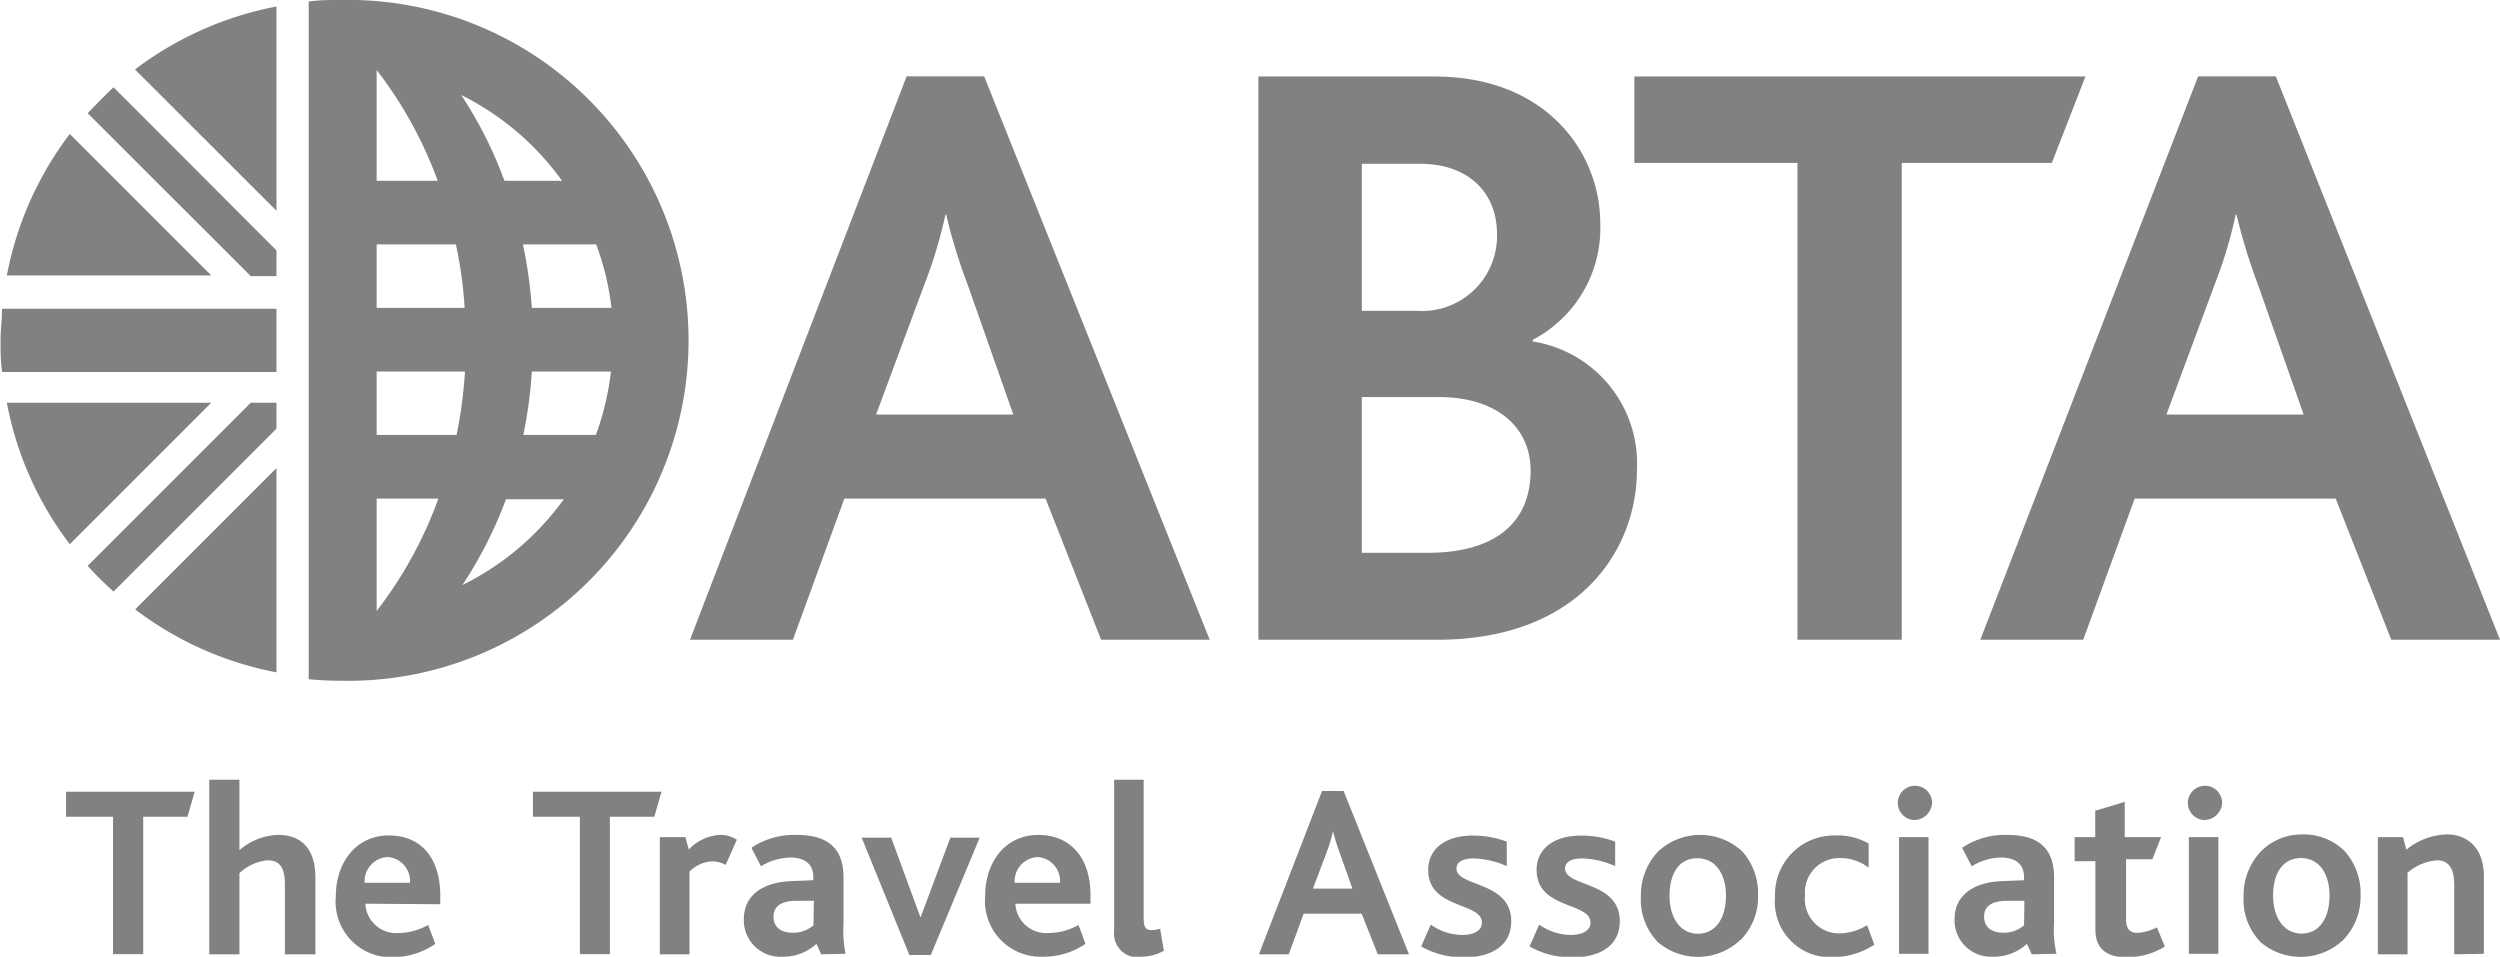
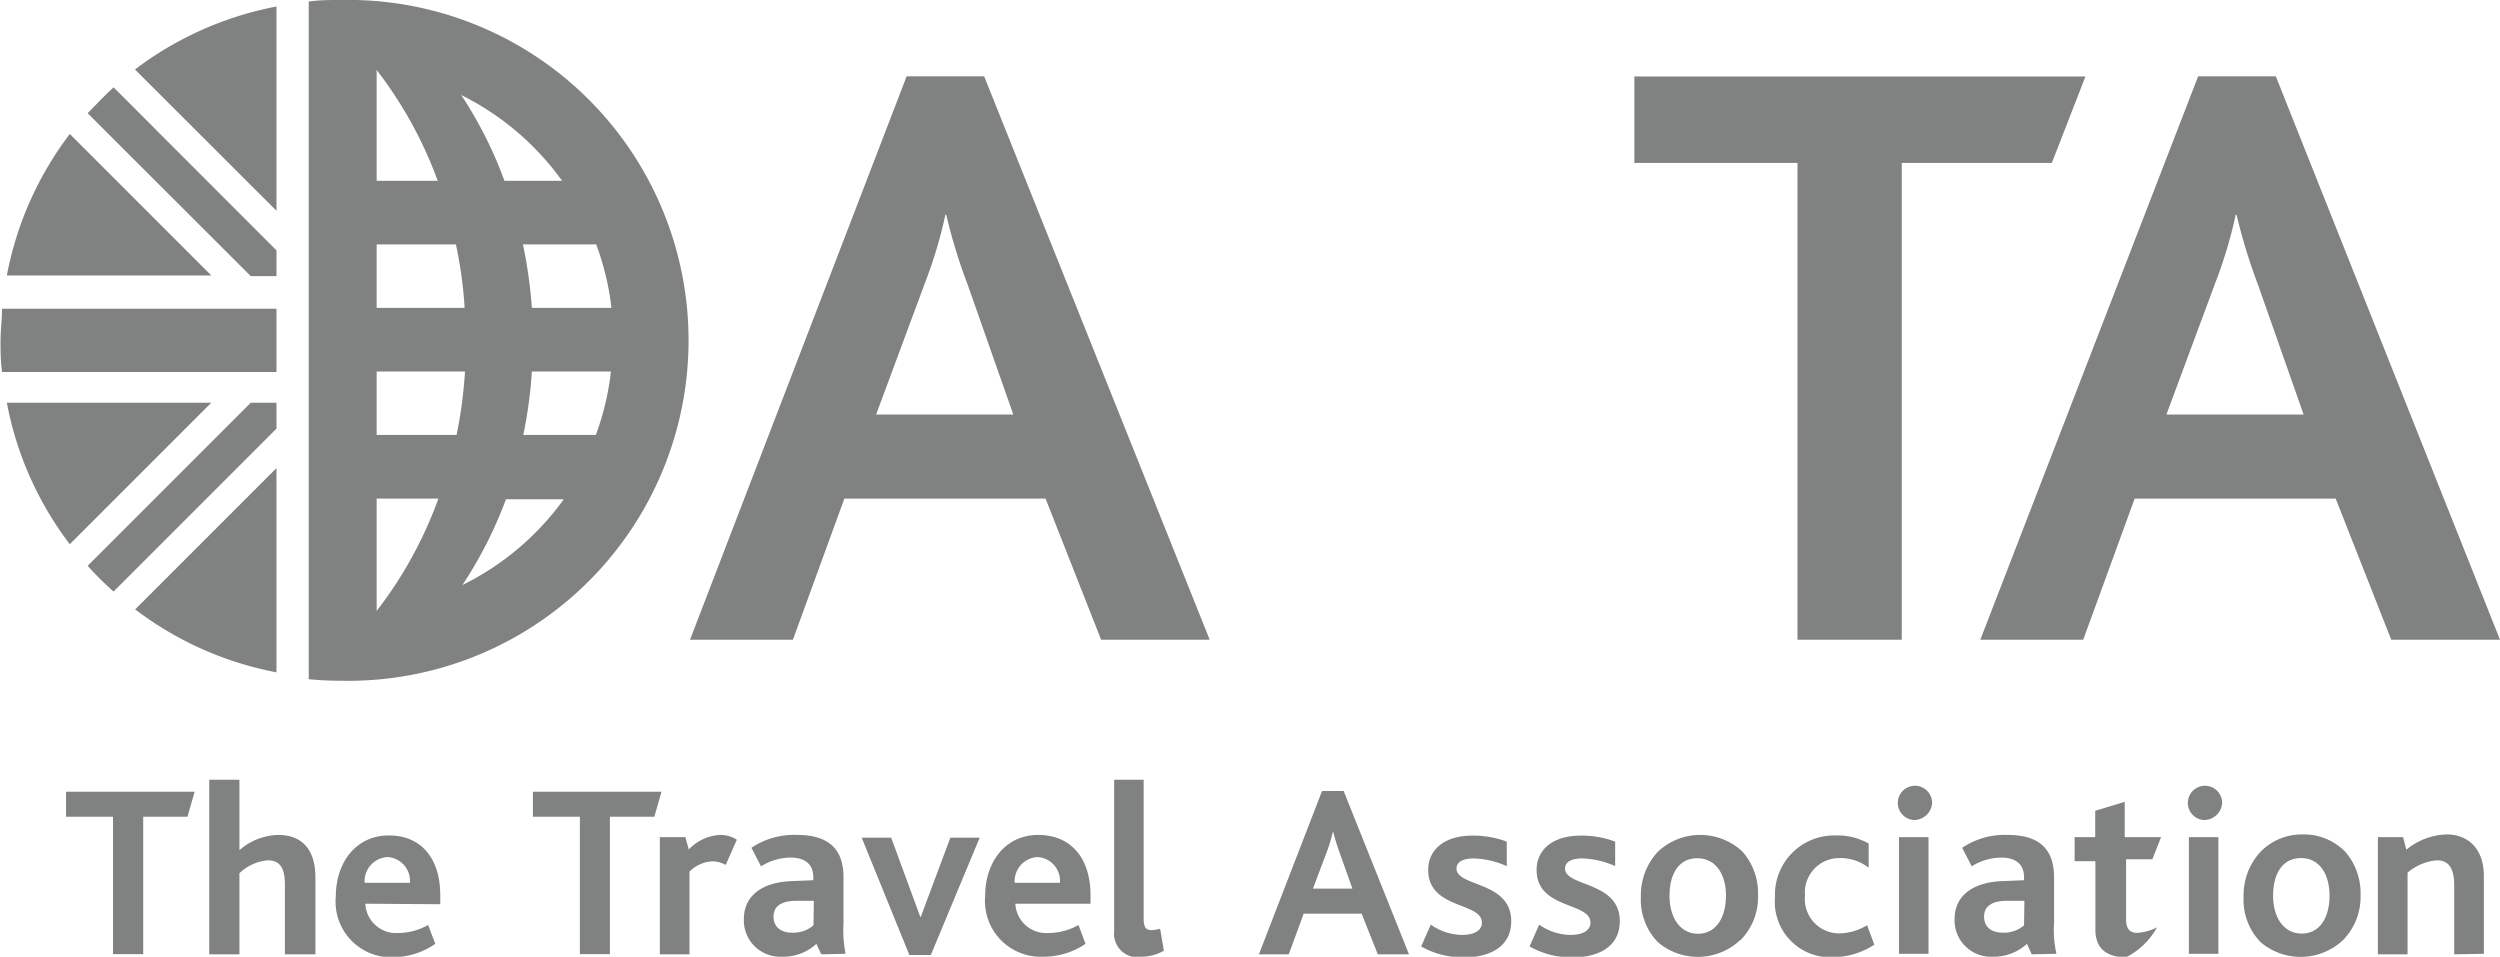
<svg xmlns="http://www.w3.org/2000/svg" id="Layer_1" data-name="Layer 1" viewBox="0 0 145.76 55.78">
  <defs>
    <style>.cls-1{fill:#808181;}</style>
  </defs>
  <title>ABTA</title>
  <polygon class="cls-1" points="10.93 47.62 8.35 47.62 8.35 55.63 6.59 55.63 6.59 47.62 3.85 47.62 3.85 46.16 11.35 46.16 10.93 47.62" />
  <path class="cls-1" d="M17.65,56.83v-4c0-.76-.11-1.48-1-1.48A2.74,2.74,0,0,0,15,52.1v4.73H13.24V46.65H15v4.11a3.55,3.55,0,0,1,2.26-.89c1.05,0,2.17.5,2.17,2.5v4.46Z" transform="translate(-1.04 -1.19)" />
  <path class="cls-1" d="M22.34,53.88a1.8,1.8,0,0,0,1.91,1.71A3.61,3.61,0,0,0,26,55.12l.42,1.1A4.4,4.4,0,0,1,24,57a3.24,3.24,0,0,1-3.38-3.55c0-1.94,1.15-3.55,3.09-3.55s3,1.39,3,3.5v.51Zm1.3-2.72a1.41,1.41,0,0,0-1.34,1.5h2.64a1.39,1.39,0,0,0-1.3-1.5" transform="translate(-1.04 -1.19)" />
  <polygon class="cls-1" points="38.15 47.62 35.56 47.62 35.56 55.63 33.81 55.63 33.81 47.62 31.07 47.62 31.07 46.16 38.57 46.16 38.15 47.62" />
  <path class="cls-1" d="M43.35,51.62a1.58,1.58,0,0,0-.79-.21,2,2,0,0,0-1.32.6v4.82H39.51V50H41l.2.72A2.69,2.69,0,0,1,43,49.87a1.75,1.75,0,0,1,1,.28Z" transform="translate(-1.04 -1.19)" />
  <path class="cls-1" d="M48.92,56.83l-.28-.61a2.85,2.85,0,0,1-2,.75,2.12,2.12,0,0,1-2.23-2.19c0-1.4,1.11-2.17,2.84-2.22l1.21-.05v-.17c0-.83-.57-1.15-1.33-1.15a3.33,3.33,0,0,0-1.72.51l-.56-1.08a4.46,4.46,0,0,1,2.66-.75c1.69,0,2.71.69,2.71,2.47V55a7,7,0,0,0,.12,1.8Zm-.43-3.12-1,0c-.93,0-1.35.34-1.35.92s.39.94,1.11.94a1.8,1.8,0,0,0,1.22-.43Z" transform="translate(-1.04 -1.19)" />
  <polygon class="cls-1" points="54.27 55.68 53.02 55.68 50.24 48.84 51.96 48.84 53.66 53.47 53.68 53.47 55.41 48.84 57.12 48.84 54.27 55.68" />
  <path class="cls-1" d="M60.24,53.88a1.8,1.8,0,0,0,1.91,1.71,3.61,3.61,0,0,0,1.77-.47l.41,1.1a4.35,4.35,0,0,1-2.47.75,3.25,3.25,0,0,1-3.38-3.55c0-1.94,1.15-3.55,3.09-3.55s3.05,1.39,3.05,3.5v.51Zm1.29-2.72a1.41,1.41,0,0,0-1.33,1.5h2.64a1.39,1.39,0,0,0-1.31-1.5" transform="translate(-1.04 -1.19)" />
  <path class="cls-1" d="M67.52,57A1.38,1.38,0,0,1,66,55.47V46.65h1.72v8.06c0,.51.1.71.46.71a2.05,2.05,0,0,0,.5-.08l.22,1.28a2.65,2.65,0,0,1-1.34.35" transform="translate(-1.04 -1.19)" />
  <path class="cls-1" d="M81.37,56.83l-.94-2.37H77.05l-.87,2.37H74.44l3.68-9.52h1.26l3.81,9.52Zm-2.25-6a11.87,11.87,0,0,1-.36-1.18h0a8.65,8.65,0,0,1-.34,1.15L77.59,53h2.3Z" transform="translate(-1.04 -1.19)" />
  <path class="cls-1" d="M86.41,57a4.79,4.79,0,0,1-2.51-.63l.56-1.27a3.22,3.22,0,0,0,1.82.6c.7,0,1.16-.25,1.16-.72,0-1.21-3.13-.76-3.13-3.07,0-1.18.94-2,2.58-2a5.51,5.51,0,0,1,2,.35v1.43a5.07,5.07,0,0,0-1.93-.45c-.59,0-1,.19-1,.59,0,1.08,3.19.72,3.19,3.07,0,1.52-1.29,2.11-2.76,2.11" transform="translate(-1.04 -1.19)" />
  <path class="cls-1" d="M92.73,57a4.79,4.79,0,0,1-2.51-.63l.56-1.27a3.25,3.25,0,0,0,1.82.6c.71,0,1.17-.25,1.17-.72,0-1.21-3.14-.76-3.14-3.07,0-1.18.94-2,2.58-2a5.51,5.51,0,0,1,2,.35v1.43a5,5,0,0,0-1.92-.45c-.6,0-1,.19-1,.59,0,1.08,3.19.72,3.19,3.07,0,1.52-1.29,2.11-2.76,2.11" transform="translate(-1.04 -1.19)" />
  <path class="cls-1" d="M107.88,57a3.23,3.23,0,0,1-3.35-3.51,3.45,3.45,0,0,1,3.52-3.59,3.67,3.67,0,0,1,1.94.47l0,1.41a2.68,2.68,0,0,0-1.71-.56,2,2,0,0,0-2,2.18,2,2,0,0,0,2,2.21,3.15,3.15,0,0,0,1.62-.48l.42,1.14a4.51,4.51,0,0,1-2.39.73" transform="translate(-1.04 -1.19)" />
  <path class="cls-1" d="M112.62,49a1,1,0,1,1,1.07-1,1.06,1.06,0,0,1-1.07,1M111.76,50h1.72v6.8h-1.72Z" transform="translate(-1.04 -1.19)" />
  <path class="cls-1" d="M119.5,56.83l-.28-.61a2.86,2.86,0,0,1-2,.75A2.12,2.12,0,0,1,115,54.78c0-1.4,1.11-2.17,2.84-2.22l1.21-.05v-.17c0-.83-.57-1.15-1.34-1.15a3.29,3.29,0,0,0-1.71.51l-.56-1.08a4.46,4.46,0,0,1,2.66-.75c1.68,0,2.7.69,2.7,2.47V55a6.3,6.3,0,0,0,.14,1.8Zm-.43-3.12-1,0c-.93,0-1.35.34-1.35.92s.39.94,1.11.94a1.8,1.8,0,0,0,1.22-.43Z" transform="translate(-1.04 -1.19)" />
-   <path class="cls-1" d="M125,57c-1.32,0-1.79-.68-1.79-1.6v-4H122V50h1.2V48.46l1.72-.52V50h2.12l-.51,1.29H125V54.8c0,.53.21.78.65.78a2.89,2.89,0,0,0,1.15-.32l.46,1.12A4.22,4.22,0,0,1,125,57" transform="translate(-1.04 -1.19)" />
+   <path class="cls-1" d="M125,57c-1.32,0-1.79-.68-1.79-1.6v-4H122V50h1.2V48.46l1.72-.52V50h2.12l-.51,1.29H125V54.8c0,.53.21.78.65.78a2.89,2.89,0,0,0,1.15-.32A4.22,4.22,0,0,1,125,57" transform="translate(-1.04 -1.19)" />
  <path class="cls-1" d="M129.52,49a1,1,0,1,1,1.08-1,1.06,1.06,0,0,1-1.08,1M128.66,50h1.72v6.8h-1.72Z" transform="translate(-1.04 -1.19)" />
  <path class="cls-1" d="M137.65,56a3.61,3.61,0,0,1-4.8.13,3.55,3.55,0,0,1-1-2.66,3.72,3.72,0,0,1,1-2.63,3.36,3.36,0,0,1,2.41-1,3.4,3.4,0,0,1,2.51,1,3.7,3.7,0,0,1,.9,2.55,3.6,3.6,0,0,1-1,2.59m-2.47-4.76c-1.09,0-1.63.92-1.63,2.19s.62,2.21,1.67,2.21,1.62-.93,1.62-2.21-.6-2.19-1.66-2.19" transform="translate(-1.04 -1.19)" />
  <path class="cls-1" d="M102.5,56a3.6,3.6,0,0,1-4.79.13,3.55,3.55,0,0,1-1-2.66,3.71,3.71,0,0,1,1-2.63,3.6,3.6,0,0,1,4.92,0,3.66,3.66,0,0,1,.91,2.55,3.56,3.56,0,0,1-1,2.59M100,51.23c-1.09,0-1.62.92-1.62,2.19s.62,2.21,1.66,2.21,1.63-.93,1.63-2.21-.61-2.19-1.67-2.19" transform="translate(-1.04 -1.19)" />
  <path class="cls-1" d="M144.13,56.83v-4c0-.7-.13-1.48-1-1.48a3,3,0,0,0-1.72.72v4.76h-1.73V50h1.47l.19.73a3.87,3.87,0,0,1,2.38-.89c1,0,2.14.62,2.14,2.44v4.52Z" transform="translate(-1.04 -1.19)" />
  <path class="cls-1" d="M20.89,1.19c-.62,0-1.24,0-1.85.09V4.47h0V39.54h0v1.25c.61.06,1.23.09,1.85.09a19.85,19.85,0,1,0,0-39.69m7.26,21.66a26.35,26.35,0,0,1-.49,3.7H23v-3.7ZM23,19.14v-3.7h4.62a24.6,24.6,0,0,1,.51,3.7Zm9,3.71h4.66a15.85,15.85,0,0,1-.88,3.7H31.55a26.36,26.36,0,0,0,.5-3.7m0-3.71a27.47,27.47,0,0,0-.52-3.7H35.8a15.63,15.63,0,0,1,.89,3.7Zm1.76-7.41H30.45a24,24,0,0,0-2.52-5,16,16,0,0,1,5.88,5m-7.24,0H23V5.27a24.06,24.06,0,0,1,3.56,6.46M23,36.81V30.26h3.6A24,24,0,0,1,23,36.81ZM28,35.3a24.54,24.54,0,0,0,2.54-5h3.37a16,16,0,0,1-5.91,5" transform="translate(-1.04 -1.19)" />
-   <path class="cls-1" d="M84.83,38.49H74.41V5.65H84.67c6.63,0,9.67,4.54,9.67,8.53A7.34,7.34,0,0,1,90.41,21v.1a7.2,7.2,0,0,1,6.07,7.48c0,4.69-3.38,9.91-11.65,9.91m-1-27.75H80.44v8.57h3.19a4.37,4.37,0,0,0,4.69-4.49c0-2.34-1.6-4.08-4.49-4.08M85,24.34H80.44v9.08h3.84c4,0,6-1.81,6-4.79,0-2.55-2-4.29-5.34-4.29" transform="translate(-1.04 -1.19)" />
  <polygon class="cls-1" points="119.63 9.5 110.88 9.5 110.88 37.3 104.8 37.3 104.8 9.5 95.29 9.5 95.29 4.46 121.59 4.46 119.63 9.5" />
  <path class="cls-1" d="M65.24,38.49,62,30.26H50.27l-3,8.23h-6L53.9,5.64h4.52L71.57,38.49Zm-7.78-20.7a31.62,31.62,0,0,1-1.25-4.08h-.05a26.41,26.41,0,0,1-1.2,4l-2.84,7.65h8Z" transform="translate(-1.04 -1.19)" />
  <path class="cls-1" d="M140.46,38.49l-3.24-8.23H125.5l-3,8.23h-6l12.7-32.85h4.53L146.8,38.49Zm-7.77-20.7a33.3,33.3,0,0,1-1.25-4.08h-.05a26.41,26.41,0,0,1-1.2,4l-2.84,7.65h8Z" transform="translate(-1.04 -1.19)" />
  <path class="cls-1" d="M17.16,17.29v-1.5L7.66,6.28c-.53.48-1,1-1.51,1.51l9.51,9.5Z" transform="translate(-1.04 -1.19)" />
  <path class="cls-1" d="M17.16,24.67v1.51l-9.5,9.5a19.42,19.42,0,0,1-1.51-1.5l9.51-9.51Z" transform="translate(-1.04 -1.19)" />
  <path class="cls-1" d="M17.16,19.19h-16c0,.6-.09,1.22-.09,1.84s0,1.24.09,1.85h16Z" transform="translate(-1.04 -1.19)" />
  <path class="cls-1" d="M5.11,9a19.66,19.66,0,0,0-3.67,8.25H13.36Z" transform="translate(-1.04 -1.19)" />
  <path class="cls-1" d="M17.16,13.48V1.57A19.78,19.78,0,0,0,8.91,5.24Z" transform="translate(-1.04 -1.19)" />
  <path class="cls-1" d="M8.92,36.72a19.69,19.69,0,0,0,8.24,3.67V28.48Z" transform="translate(-1.04 -1.19)" />
  <path class="cls-1" d="M13.36,24.67H1.44a19.55,19.55,0,0,0,3.67,8.25Z" transform="translate(-1.04 -1.19)" />
</svg>